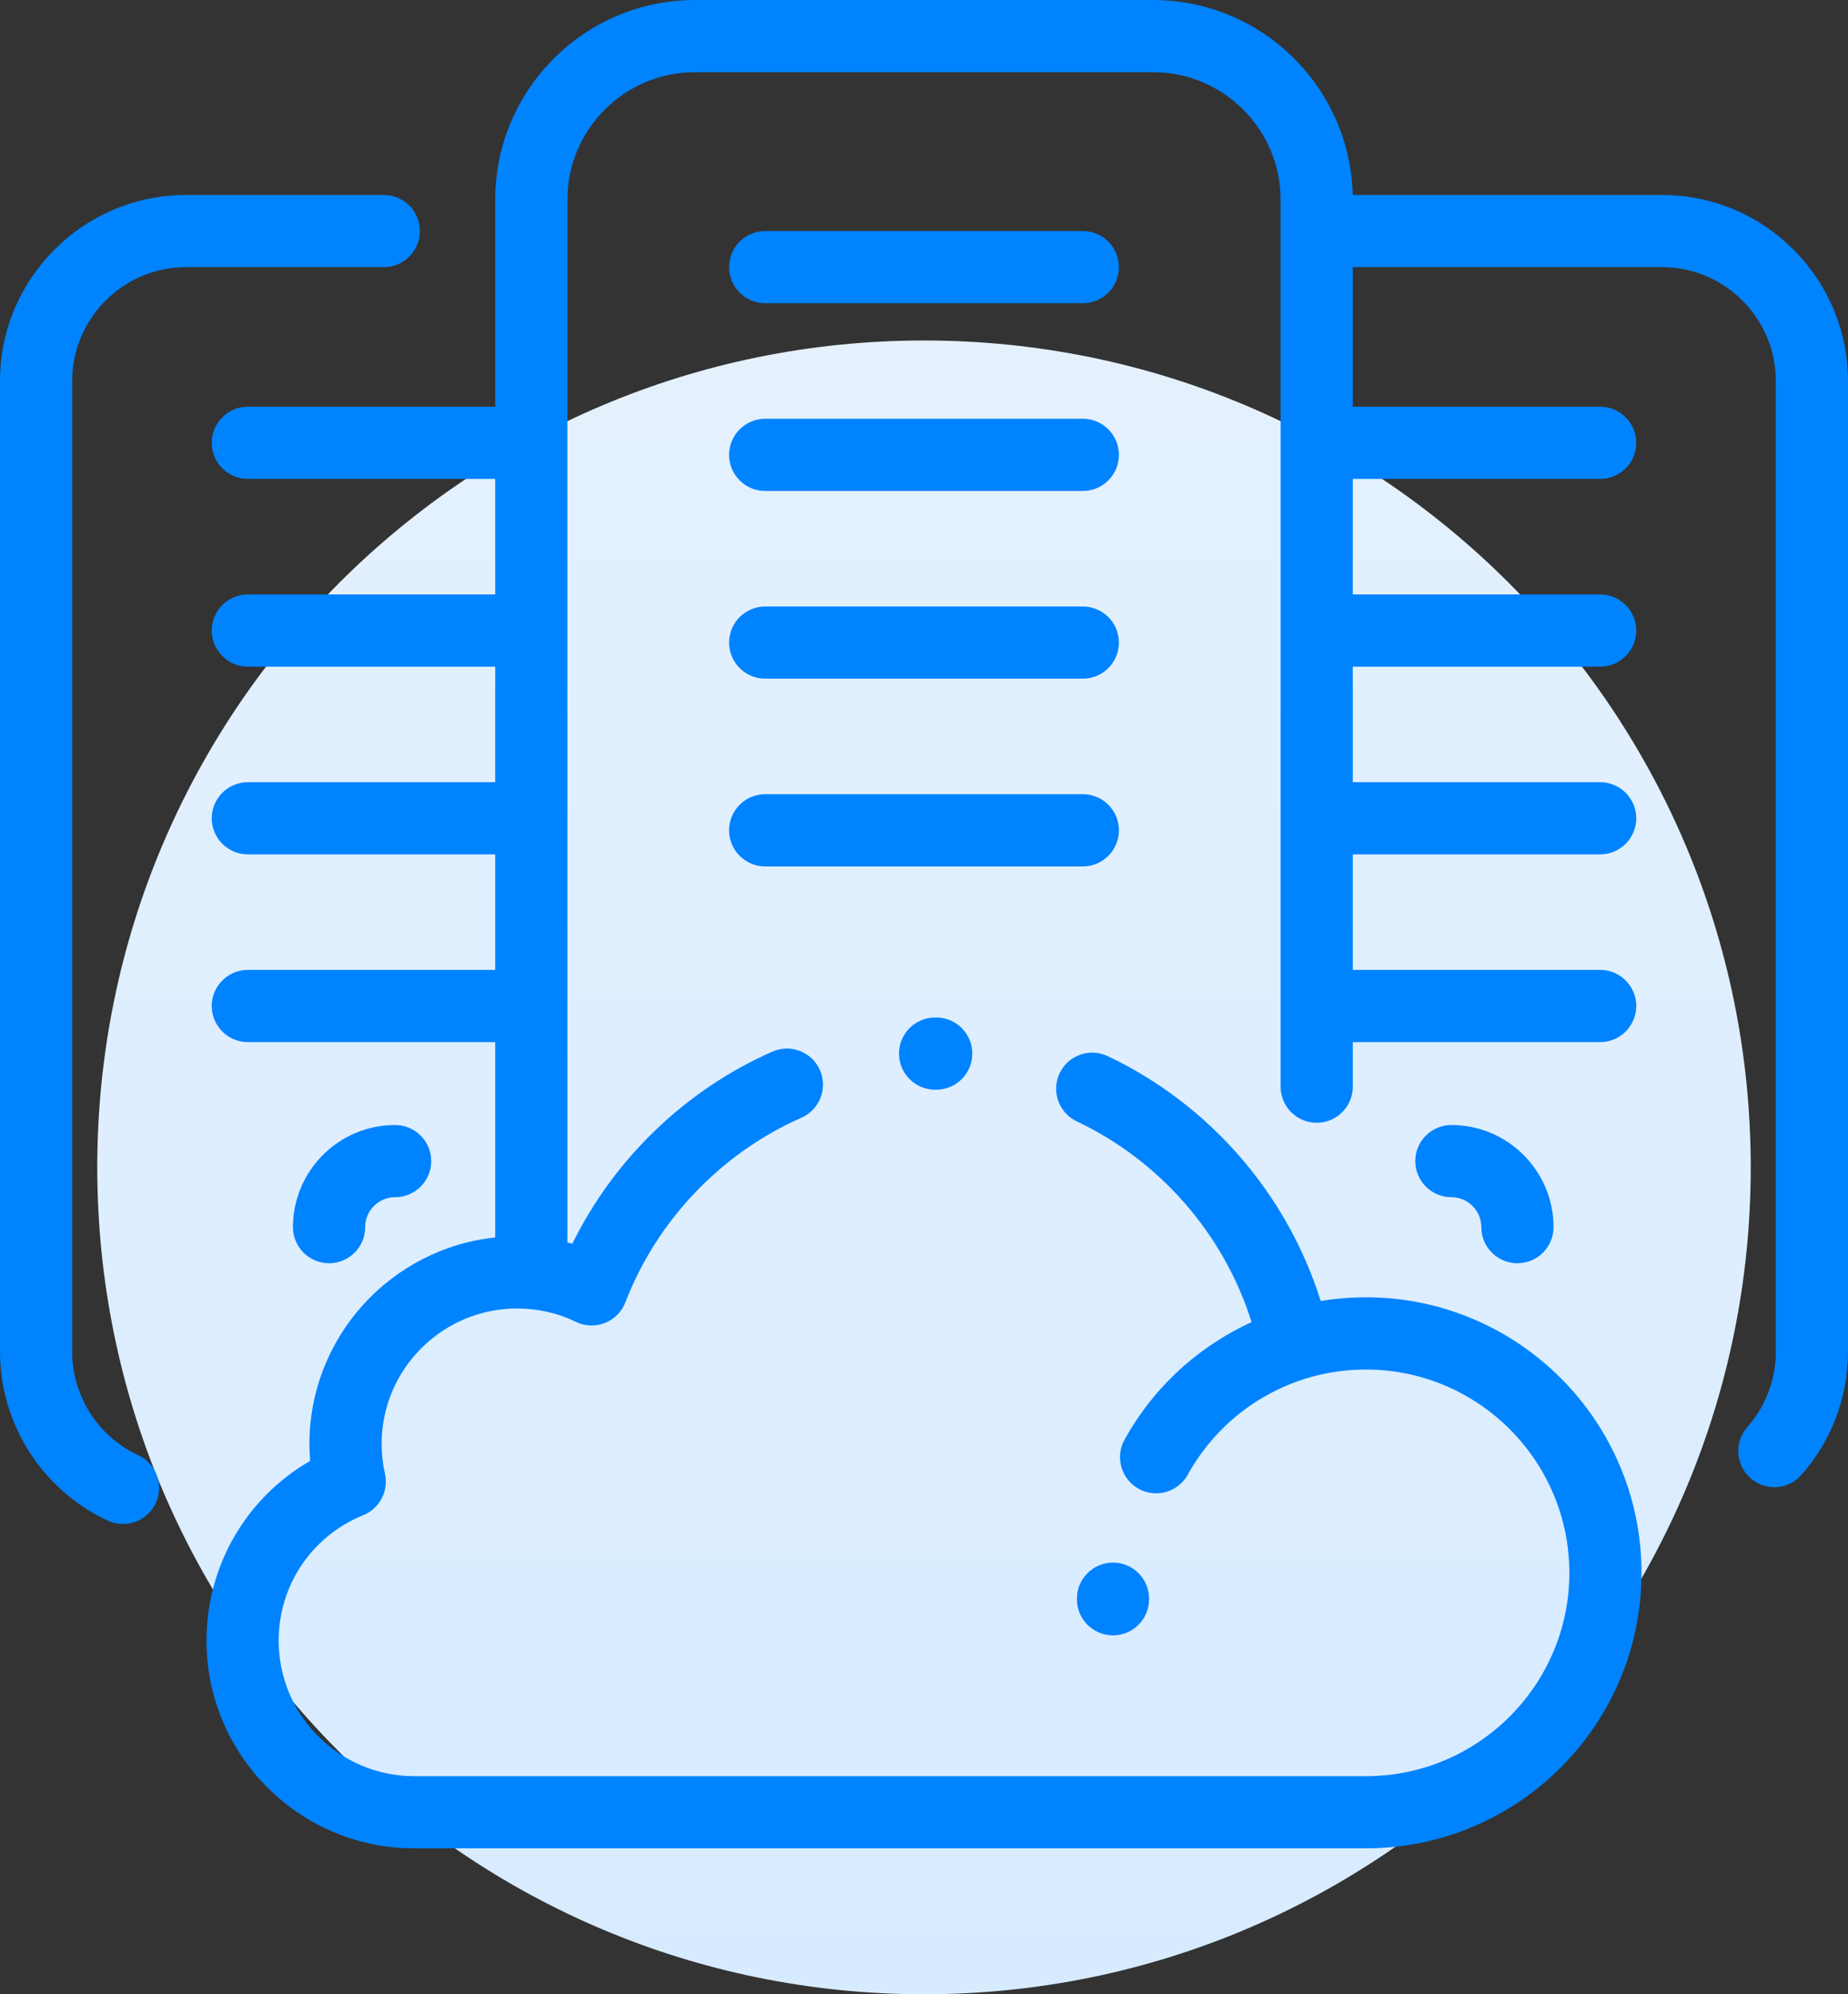
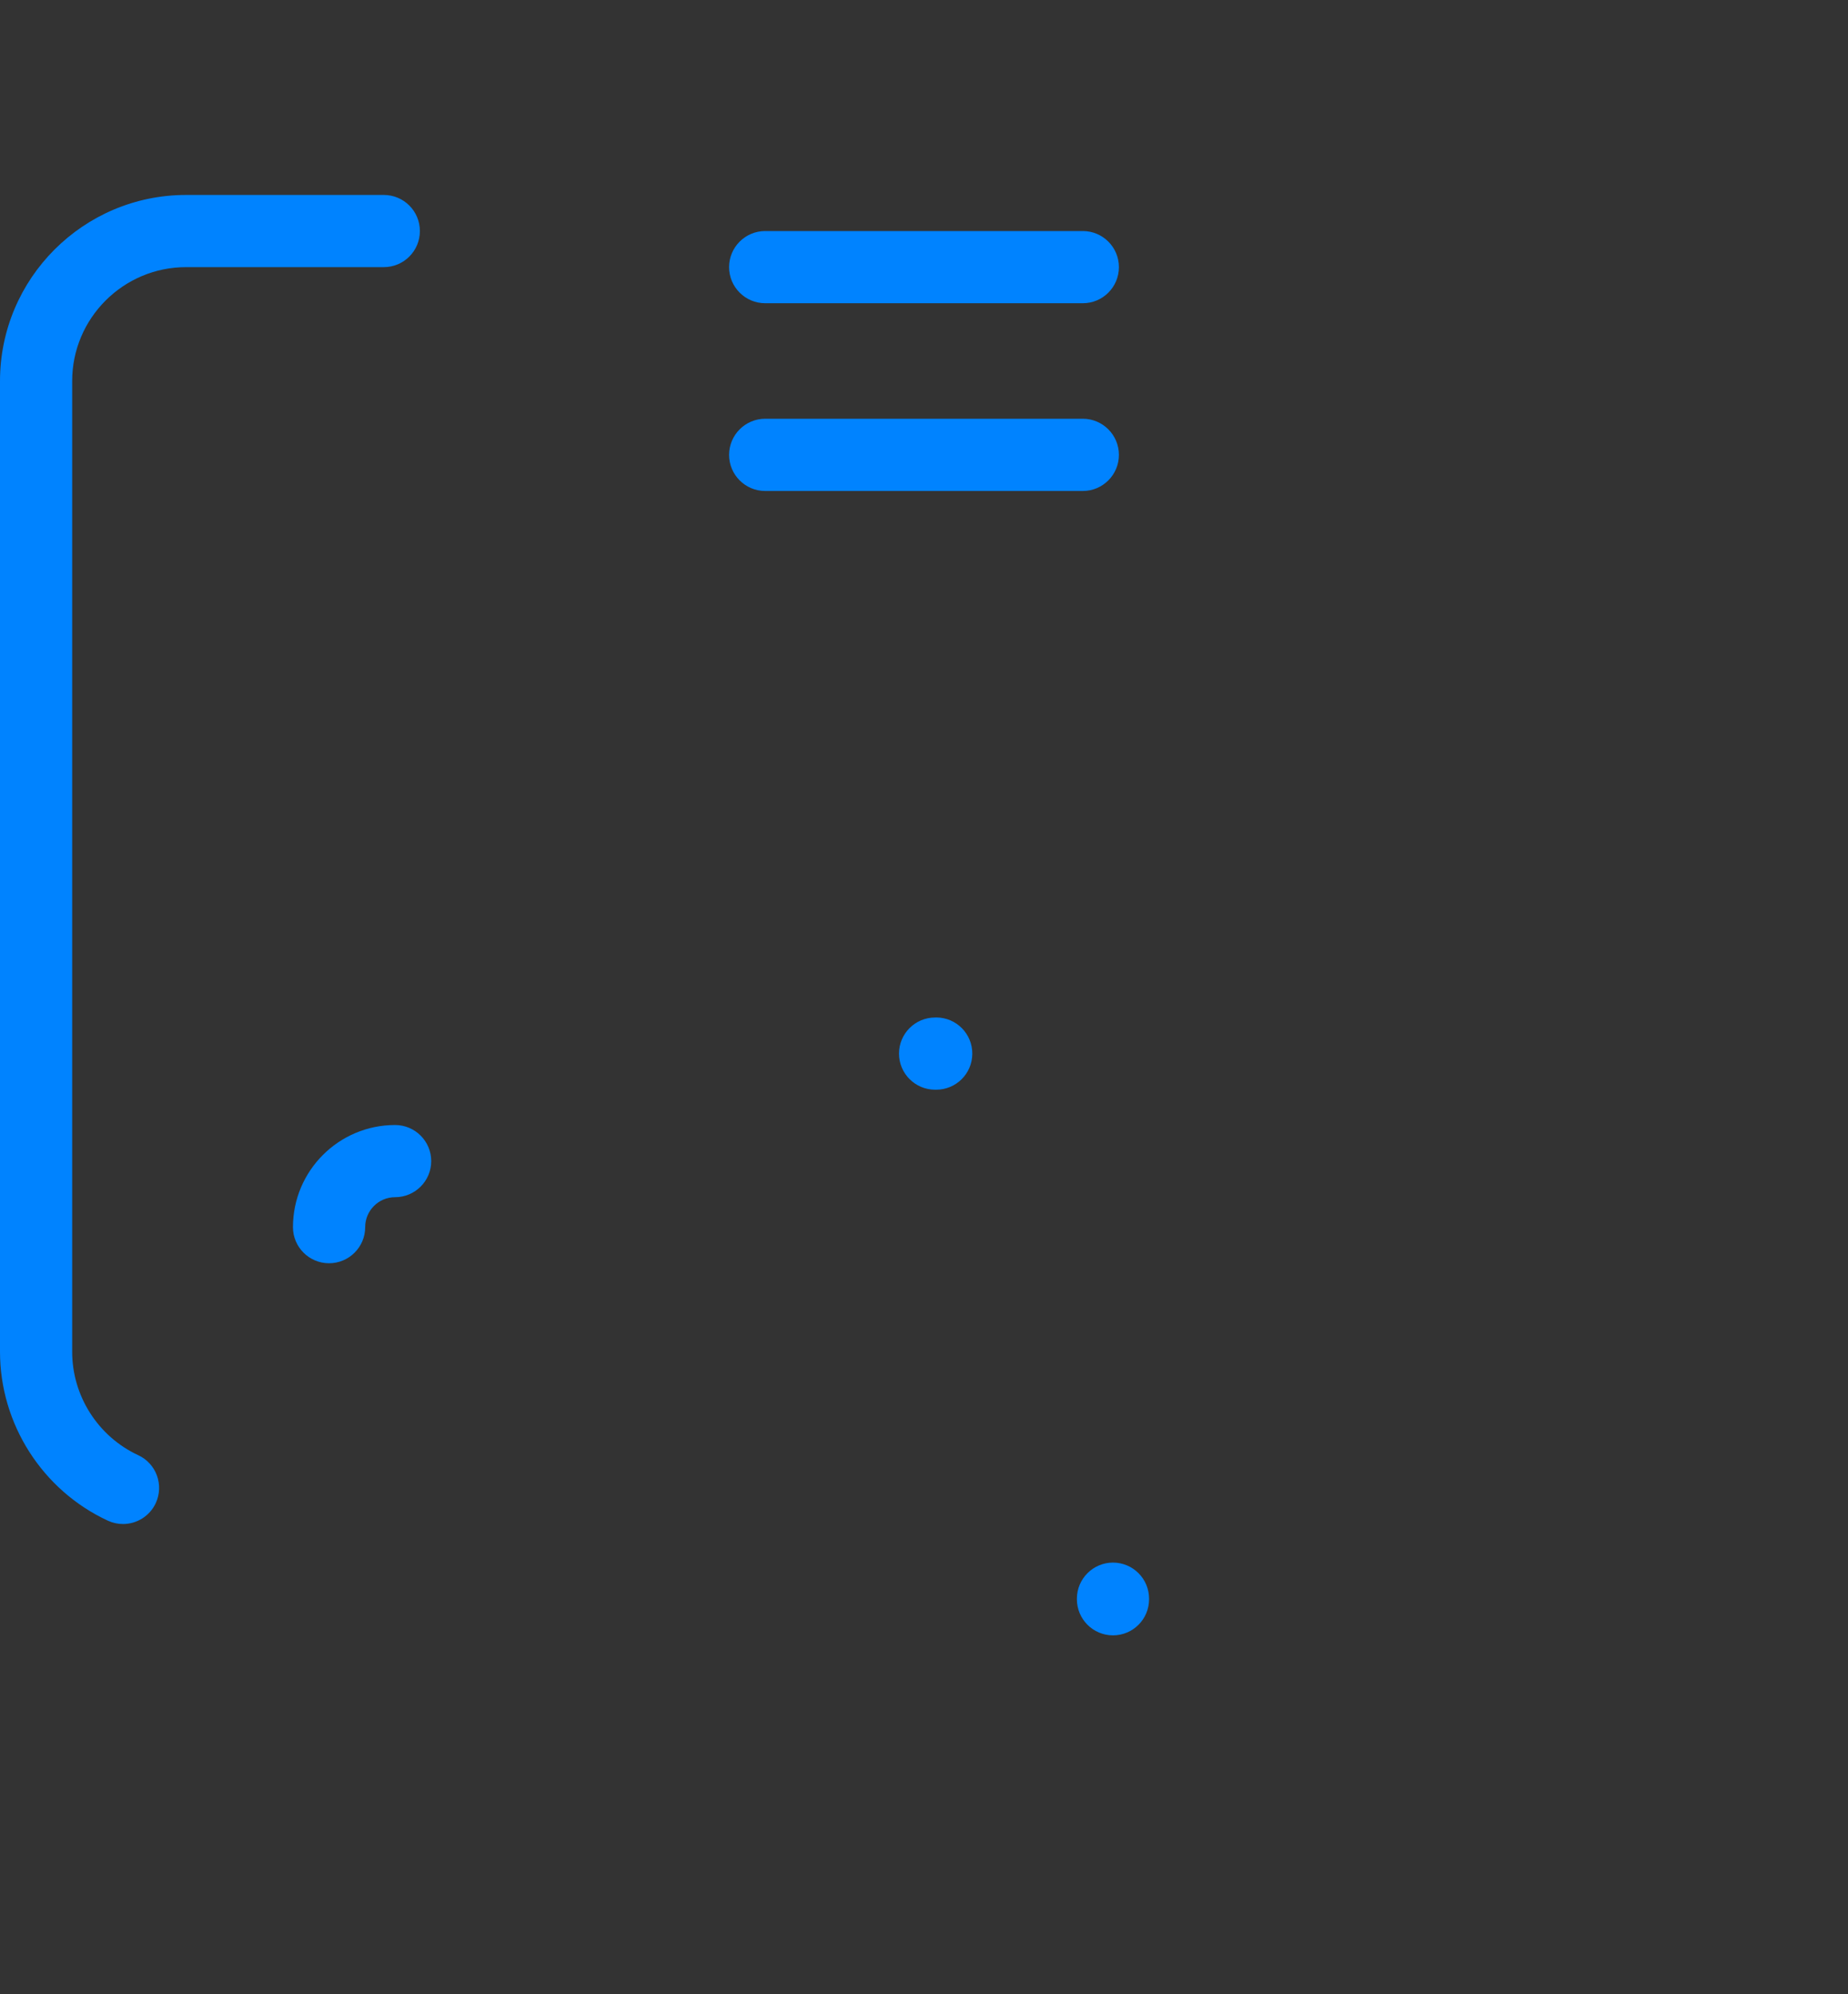
<svg xmlns="http://www.w3.org/2000/svg" width="38" height="41" viewBox="0 0 38 41" fill="none">
  <rect x="0" y="0" width="38" height="41" fill="#333333" stroke="none" />
-   <path d="M36 24C36 33.389 28.389 41 19 41C9.611 41 2 33.389 2 24C2 14.611 9.611 7 19 7C28.389 7 36 14.611 36 24Z" fill="url(#paint0_linear_409_420)" />
  <path d="M7.892 4.008H3.826C1.717 4.008 0 5.724 0 7.834V27.791C0 29.275 0.87 30.638 2.217 31.263C2.318 31.31 2.424 31.332 2.529 31.332C2.809 31.332 3.077 31.173 3.203 30.902C3.375 30.53 3.214 30.089 2.842 29.917C2.017 29.534 1.484 28.7 1.484 27.791V7.834C1.484 6.543 2.535 5.492 3.826 5.492H7.892C8.302 5.492 8.634 5.16 8.634 4.75C8.634 4.34 8.302 4.008 7.892 4.008Z" fill="#0083FF" />
-   <path d="M34.174 4.008H27.815C27.762 1.789 25.942 6.10352e-05 23.71 6.10352e-05H14.29C12.025 6.10352e-05 10.183 1.842 10.183 4.107V8.362H5.096C4.687 8.362 4.354 8.694 4.354 9.104C4.354 9.514 4.687 9.846 5.096 9.846H10.183V12.221H5.096C4.687 12.221 4.354 12.554 4.354 12.964C4.354 13.373 4.687 13.706 5.096 13.706H10.183V16.081H5.096C4.687 16.081 4.354 16.413 4.354 16.823C4.354 17.233 4.687 17.565 5.096 17.565H10.183V19.94H5.096C4.687 19.94 4.354 20.273 4.354 20.682C4.354 21.092 4.687 21.425 5.096 21.425H10.183V25.441C8.039 25.667 6.363 27.484 6.363 29.686C6.363 29.802 6.368 29.919 6.377 30.035C5.066 30.791 4.246 32.185 4.246 33.731C4.246 36.085 6.162 38 8.517 38H28.087C31.212 38 33.754 35.459 33.754 32.336C33.754 29.212 31.212 26.671 28.087 26.671C27.774 26.671 27.463 26.697 27.157 26.747C26.47 24.554 24.874 22.705 22.776 21.712C22.405 21.537 21.963 21.695 21.788 22.066C21.613 22.436 21.771 22.879 22.141 23.054C23.862 23.868 25.172 25.384 25.736 27.181C25.243 27.407 24.78 27.703 24.37 28.059C23.866 28.497 23.446 29.016 23.123 29.599C22.925 29.958 23.055 30.41 23.414 30.608C23.528 30.671 23.651 30.701 23.772 30.701C24.034 30.701 24.287 30.562 24.423 30.318C24.661 29.887 24.971 29.504 25.344 29.18C25.82 28.766 26.392 28.462 26.997 28.299C27.351 28.204 27.716 28.156 28.087 28.156C30.393 28.156 32.27 30.031 32.27 32.336C32.27 34.641 30.393 36.516 28.087 36.516H8.517C6.98 36.516 5.73 35.266 5.73 33.731C5.73 32.591 6.413 31.578 7.47 31.15C7.807 31.013 7.995 30.653 7.916 30.299C7.87 30.096 7.847 29.89 7.847 29.686C7.847 28.15 9.097 26.901 10.634 26.901C11.059 26.901 11.466 26.994 11.845 27.177C12.031 27.267 12.248 27.274 12.44 27.198C12.633 27.122 12.785 26.968 12.86 26.774C13.507 25.09 14.827 23.707 16.48 22.979C16.855 22.813 17.025 22.375 16.86 22C16.695 21.625 16.257 21.455 15.882 21.62C14.094 22.408 12.627 23.825 11.769 25.569C11.735 25.559 11.701 25.551 11.667 25.542V4.107C11.667 2.661 12.844 1.484 14.29 1.484H23.71C25.156 1.484 26.333 2.661 26.333 4.107V22.341C26.333 22.751 26.665 23.083 27.075 23.083C27.485 23.083 27.817 22.751 27.817 22.341V21.425H32.904C33.313 21.425 33.646 21.092 33.646 20.682C33.646 20.273 33.313 19.94 32.904 19.94H27.817V17.565H32.904C33.313 17.565 33.646 17.233 33.646 16.823C33.646 16.413 33.313 16.081 32.904 16.081H27.817V13.706H32.904C33.313 13.706 33.646 13.373 33.646 12.964C33.646 12.554 33.313 12.221 32.904 12.221H27.817V9.846H32.904C33.313 9.846 33.646 9.514 33.646 9.104C33.646 8.694 33.313 8.362 32.904 8.362H27.817V5.492H34.174C35.465 5.492 36.516 6.543 36.516 7.834V27.791C36.516 28.363 36.307 28.913 35.929 29.341C35.658 29.648 35.687 30.117 35.994 30.389C36.135 30.513 36.31 30.575 36.485 30.575C36.691 30.575 36.895 30.49 37.041 30.324C37.66 29.625 38 28.725 38 27.791V7.834C38 5.724 36.283 4.008 34.174 4.008Z" fill="#0083FF" />
  <path d="M22.266 4.75H15.734C15.325 4.75 14.992 5.082 14.992 5.492C14.992 5.902 15.325 6.234 15.734 6.234H22.266C22.675 6.234 23.008 5.902 23.008 5.492C23.008 5.082 22.675 4.75 22.266 4.75Z" fill="#0083FF" />
-   <path d="M22.266 12.469H15.734C15.325 12.469 14.992 12.801 14.992 13.211C14.992 13.621 15.325 13.953 15.734 13.953H22.266C22.675 13.953 23.008 13.621 23.008 13.211C23.008 12.801 22.675 12.469 22.266 12.469Z" fill="#0083FF" />
  <path d="M22.266 8.609H15.734C15.325 8.609 14.992 8.942 14.992 9.352C14.992 9.761 15.325 10.094 15.734 10.094H22.266C22.675 10.094 23.008 9.761 23.008 9.352C23.008 8.942 22.675 8.609 22.266 8.609Z" fill="#0083FF" />
-   <path d="M22.266 16.328H15.734C15.325 16.328 14.992 16.66 14.992 17.07C14.992 17.48 15.325 17.813 15.734 17.813H22.266C22.675 17.813 23.008 17.48 23.008 17.07C23.008 16.66 22.675 16.328 22.266 16.328Z" fill="#0083FF" />
  <path d="M19.256 20.918C19.248 20.918 19.241 20.919 19.233 20.919L19.228 20.919C18.818 20.919 18.486 21.251 18.486 21.661C18.486 22.07 18.818 22.403 19.228 22.403C19.231 22.403 19.235 22.403 19.238 22.403L19.246 22.403H19.251C19.659 22.403 19.991 22.074 19.993 21.665C19.996 21.255 19.666 20.921 19.256 20.918Z" fill="#0083FF" />
  <path d="M22.886 32.125C22.477 32.125 22.144 32.458 22.144 32.867V32.879C22.144 33.289 22.477 33.621 22.886 33.621C23.296 33.621 23.628 33.289 23.628 32.879V32.867C23.628 32.458 23.296 32.125 22.886 32.125Z" fill="#0083FF" />
  <path d="M8.124 23.129C6.966 23.129 6.024 24.071 6.024 25.229C6.024 25.639 6.357 25.971 6.766 25.971C7.176 25.971 7.509 25.639 7.509 25.229C7.509 24.889 7.785 24.613 8.124 24.613C8.534 24.613 8.867 24.281 8.867 23.871C8.867 23.461 8.534 23.129 8.124 23.129Z" fill="#0083FF" />
-   <path d="M29.844 23.129C29.435 23.129 29.102 23.461 29.102 23.871C29.102 24.281 29.435 24.613 29.844 24.613C30.184 24.613 30.46 24.889 30.46 25.229C30.46 25.639 30.793 25.971 31.202 25.971C31.612 25.971 31.945 25.639 31.945 25.229C31.945 24.071 31.002 23.129 29.844 23.129Z" fill="#0083FF" />
  <defs>
    <linearGradient id="paint0_linear_409_420" x1="19" y1="6.10352e-05" x2="19" y2="41" gradientUnits="userSpaceOnUse">
      <stop stop-color="#E7F2FD" />
      <stop offset="1" stop-color="#D7EBFF" />
    </linearGradient>
  </defs>
</svg>